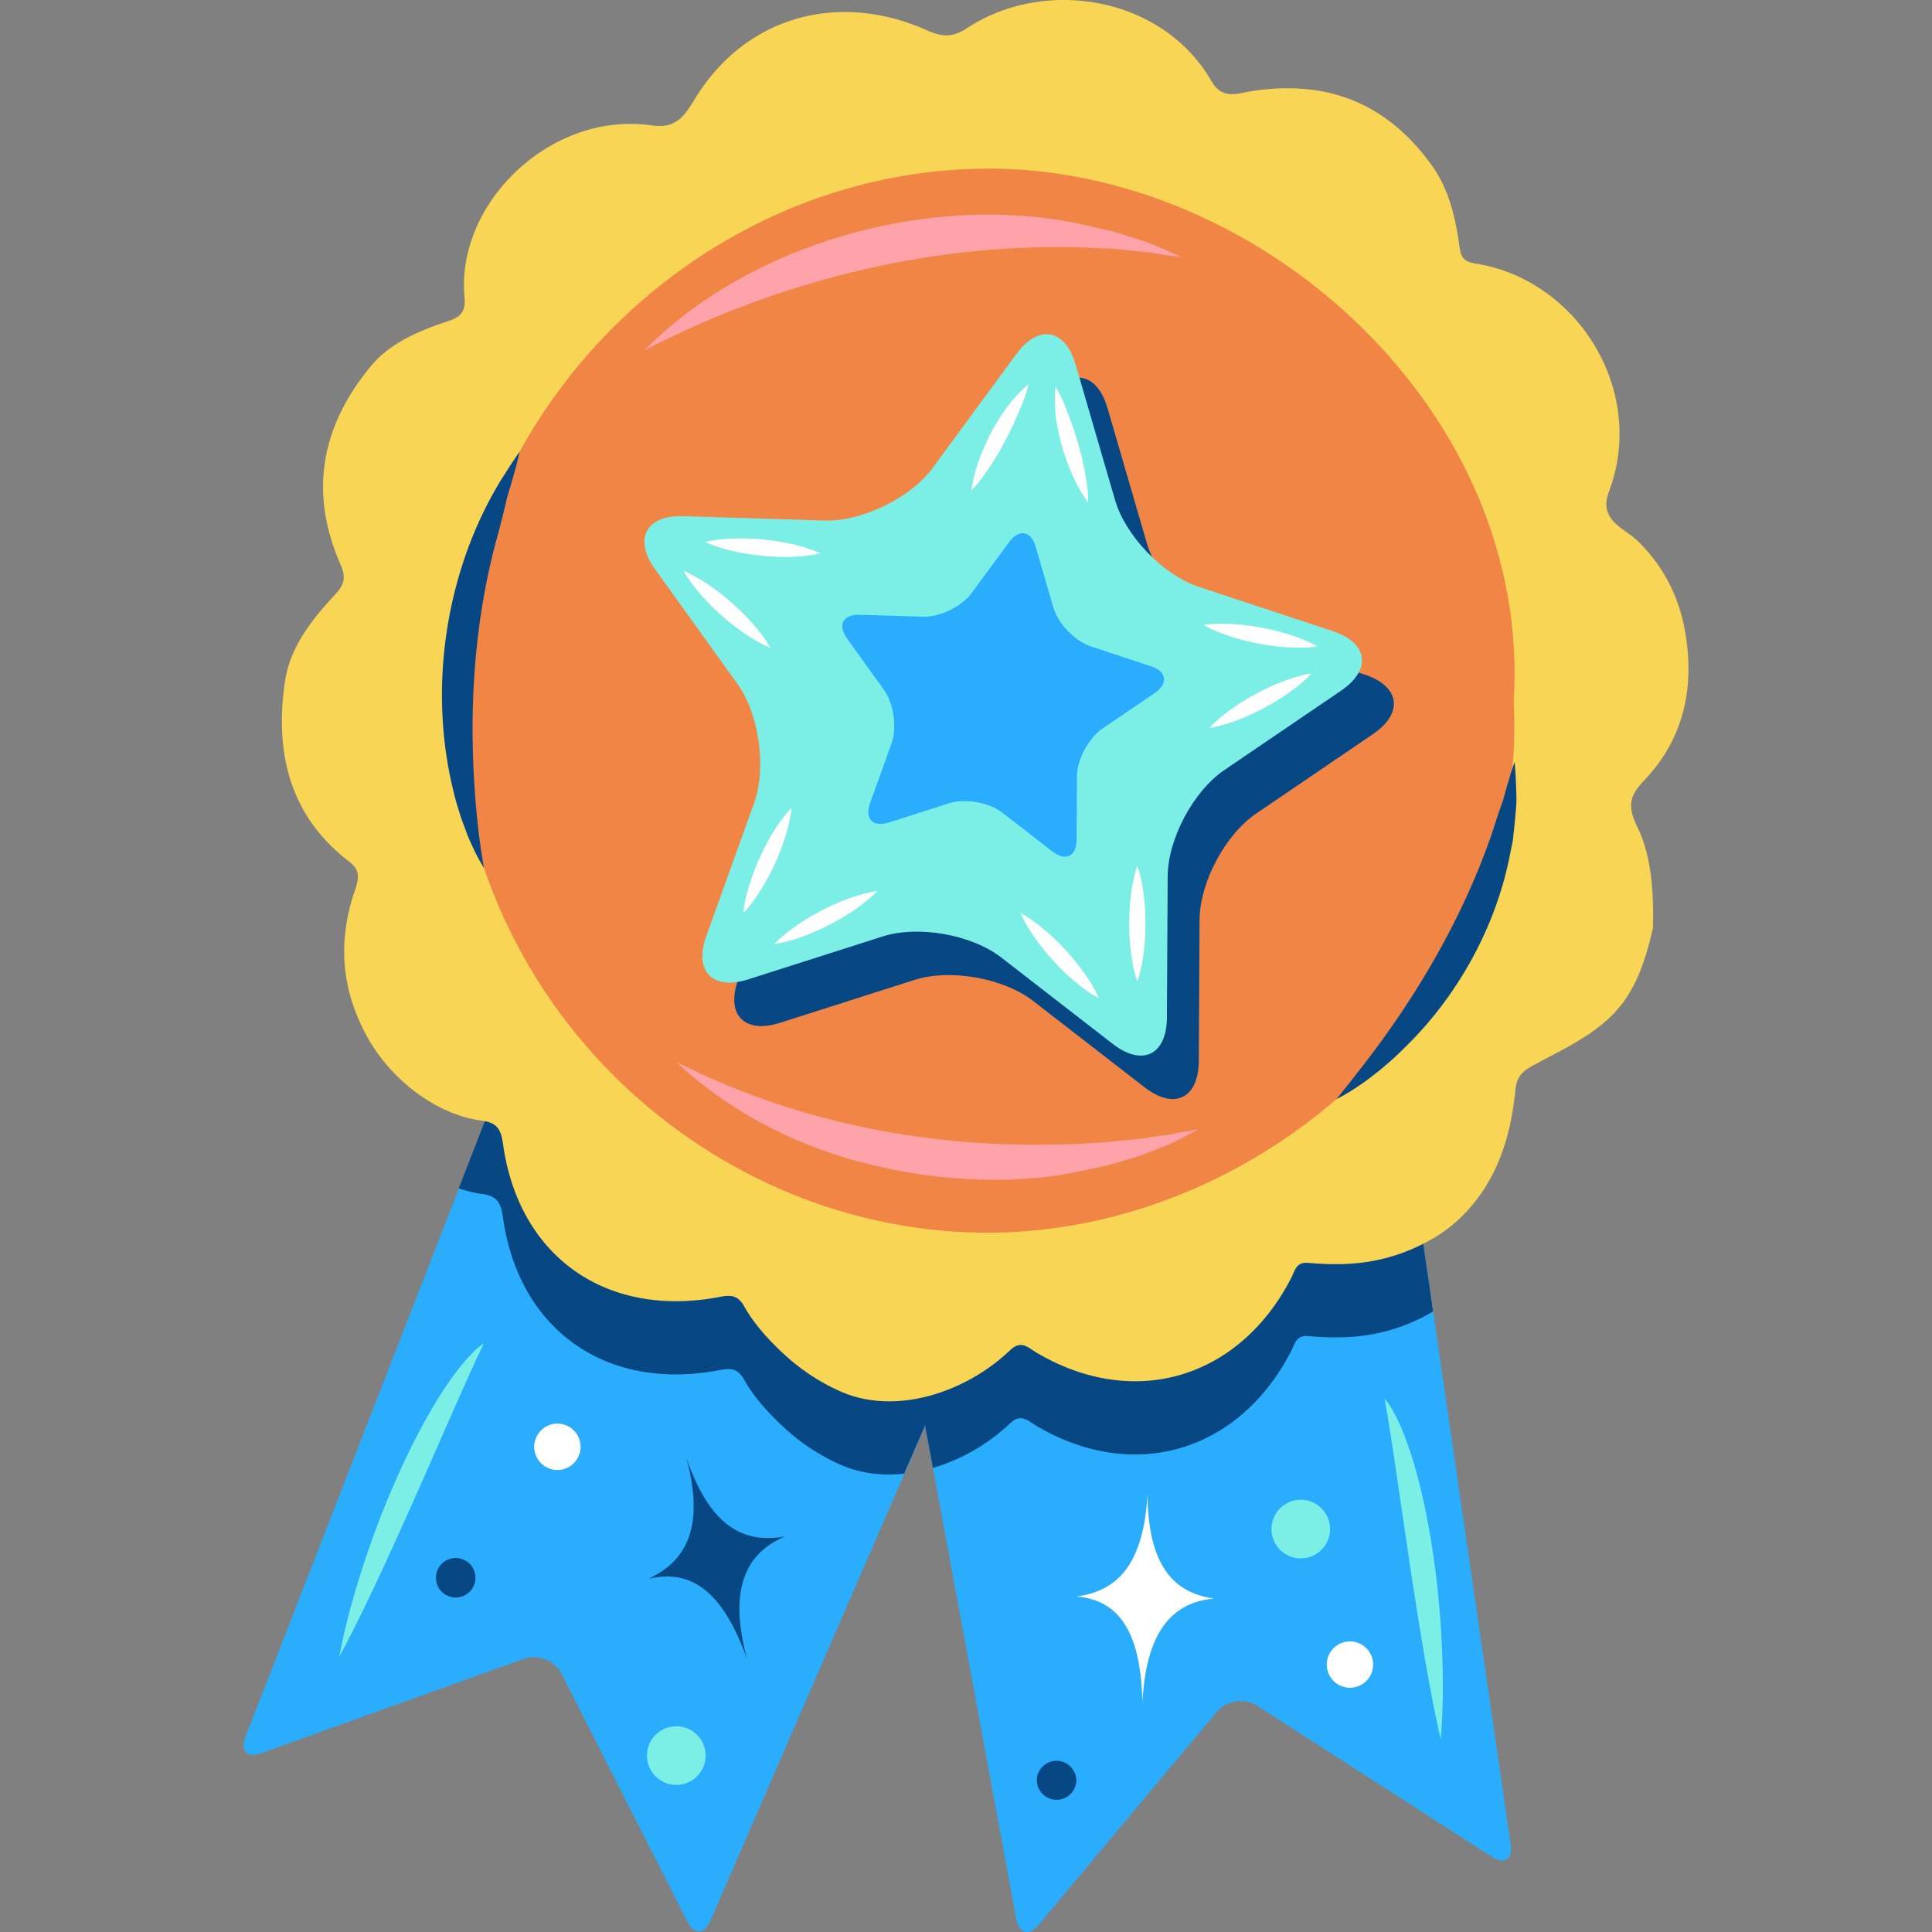
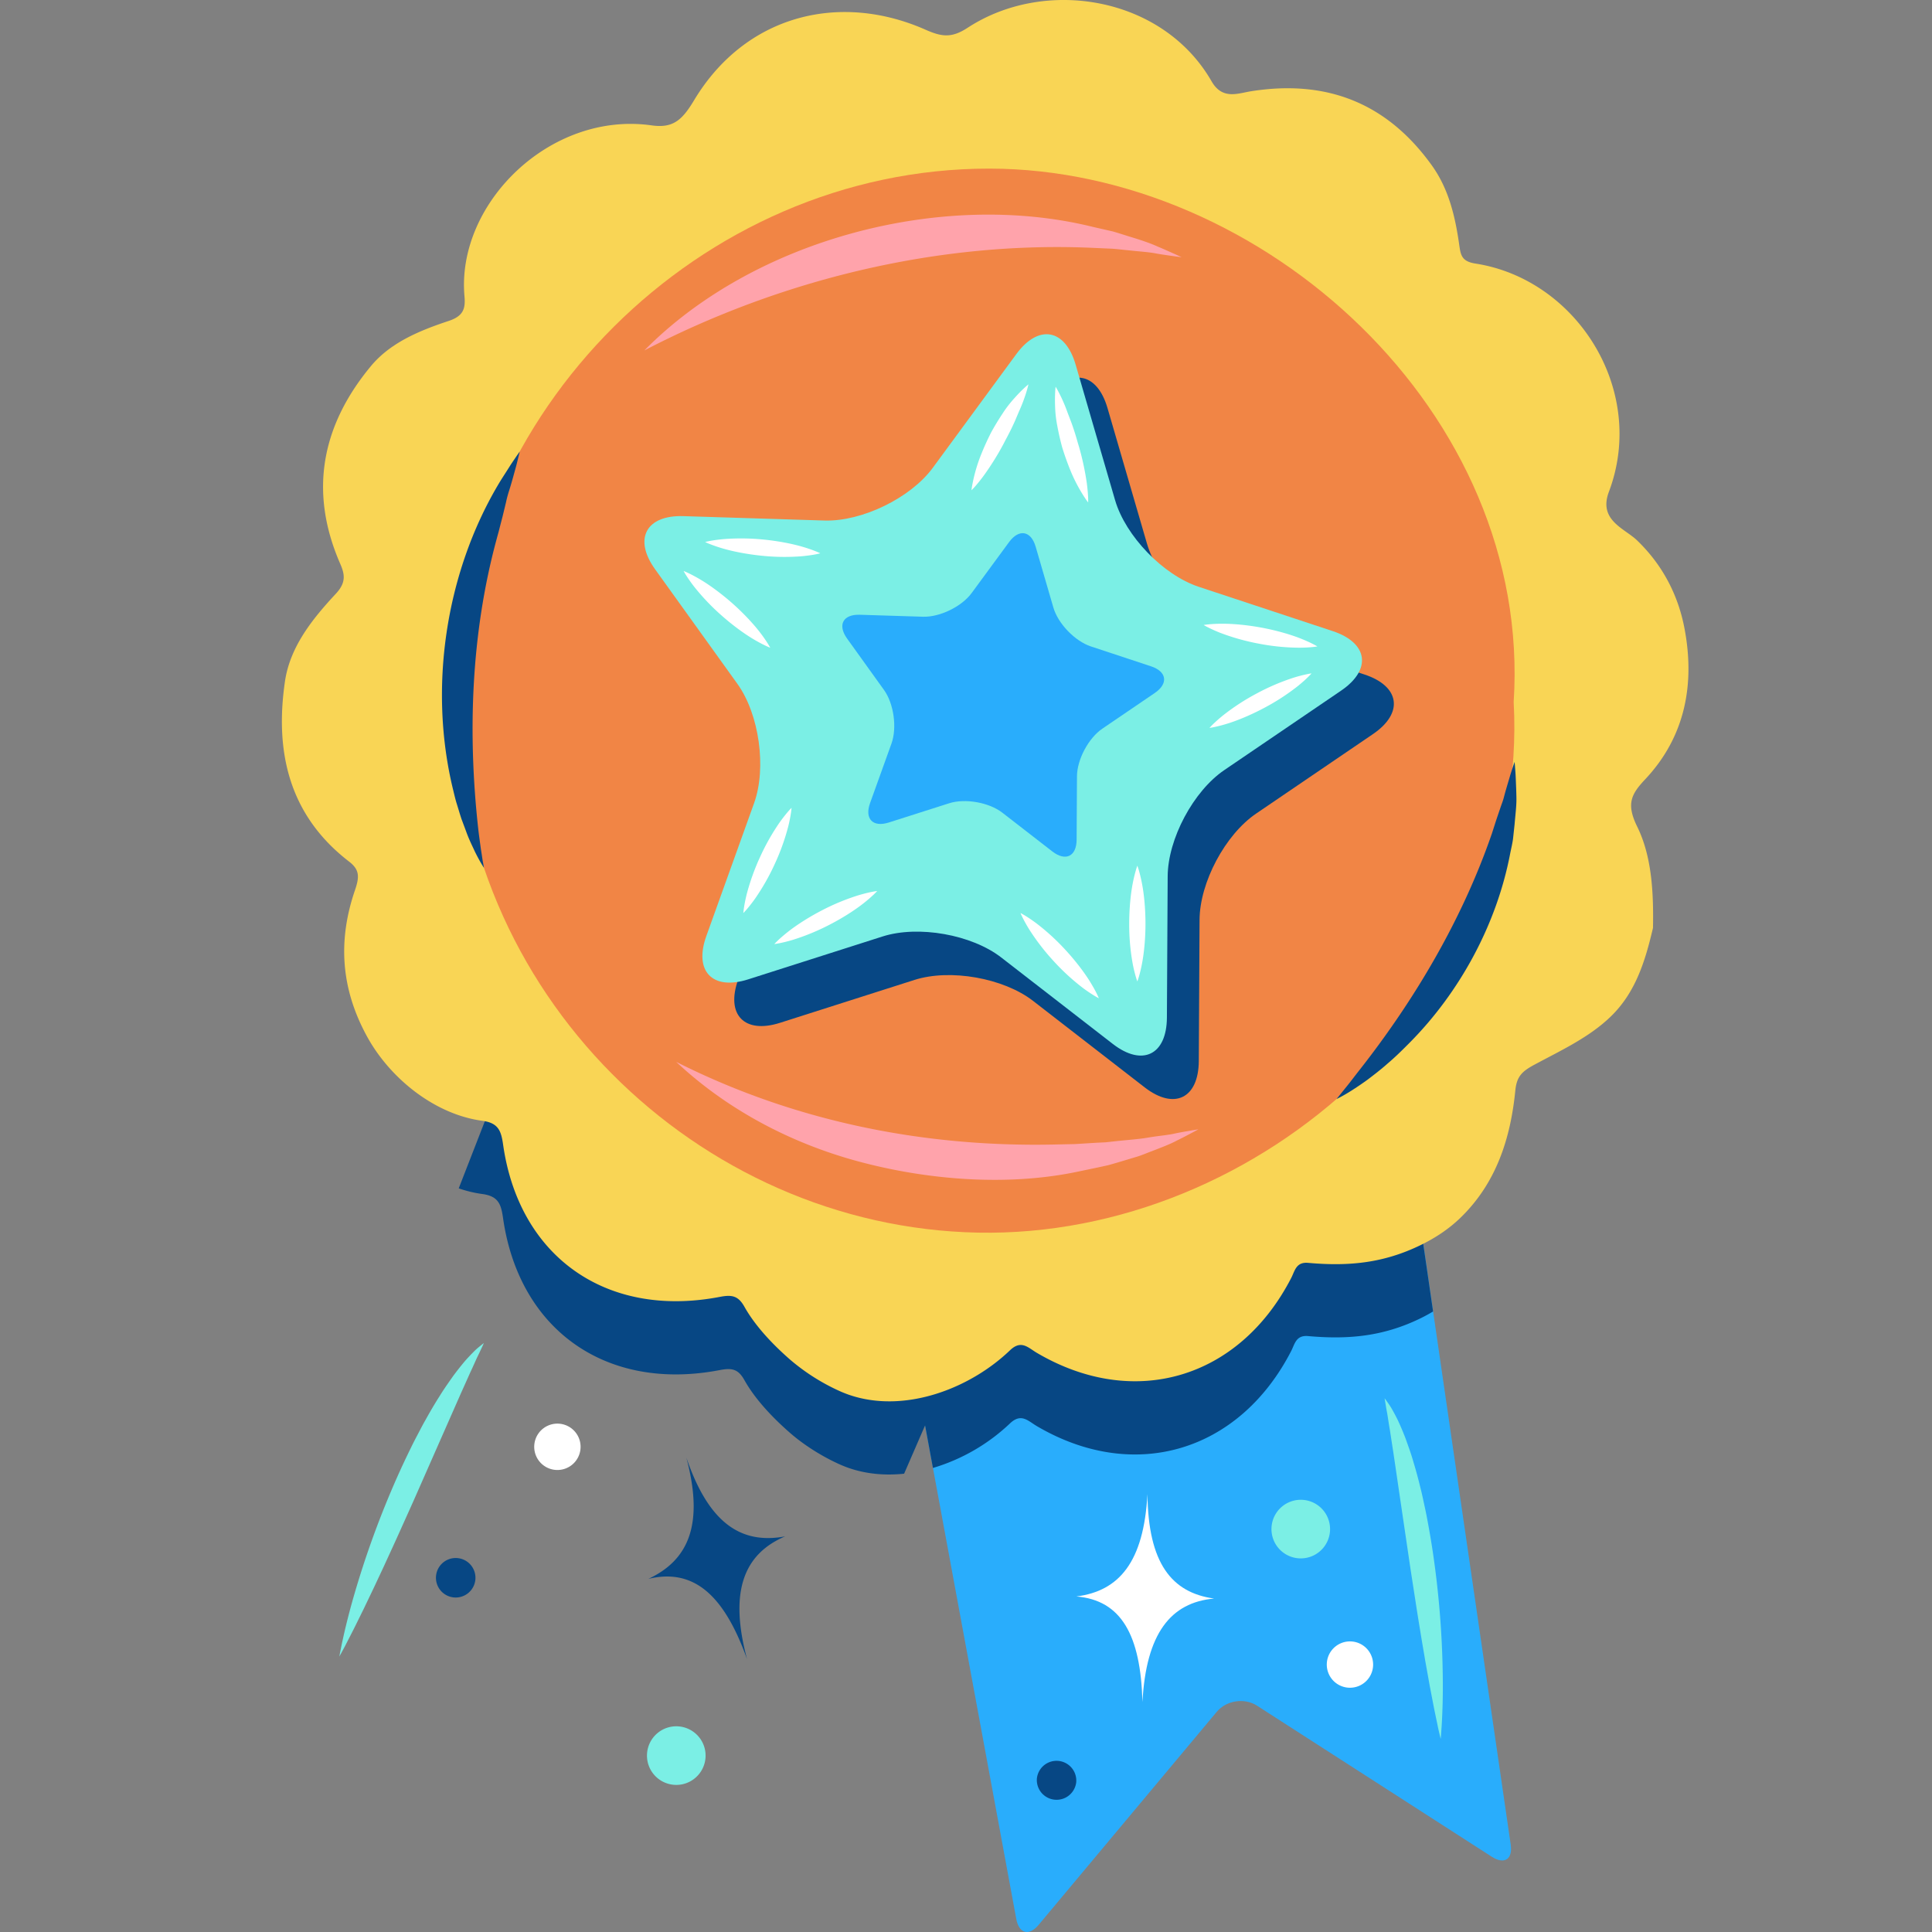
<svg xmlns="http://www.w3.org/2000/svg" width="120" height="120" fill="none">
  <rect width="100%" height="100%" fill="#808080" stroke="none" />
  <g clip-path="url(#clip0_3992_9769)">
-     <path fill-rule="evenodd" clip-rule="evenodd" d="M30.451 68.817l-15.212 39.08c-.335.864.103 1.314.975 1l16.32-5.865c.872-.313 1.929.106 2.348.932l7.809 15.384c.42.827 1.064.807 1.432-.043L60.74 81.012" fill="#29ADFC" />
    <path fill-rule="evenodd" clip-rule="evenodd" d="M87.793 73.071l6.04 41.499c.132.917-.396 1.256-1.175.756l-14.584-9.384c-.779-.501-1.903-.33-2.498.381L64.51 119.558c-.595.711-1.218.547-1.387-.364L55.54 78.146" fill="#29ADFC" />
    <path fill-rule="evenodd" clip-rule="evenodd" d="M87.787 73.047l-32.252 5.076.153.834-25.243-10.163-1.953 5.018c.479.163.968.284 1.464.35 1.004.134 1.167.641 1.287 1.481.99 6.974 6.423 10.801 13.448 9.458.745-.143 1.149-.09 1.542.614.682 1.22 1.8 2.38 2.844 3.29.884.77 2.003 1.467 3.071 1.947.189.084.379.16.571.227 1.102.38 2.272.477 3.437.355l1.302-3 .488 2.644a11.869 11.869 0 004.78-2.762c.698-.669 1.123-.164 1.655.151 6.032 3.559 12.575 1.634 15.813-4.645.227-.437.297-1.003 1.054-.936 2.518.226 4.688.018 6.99-1.107.263-.128.52-.27.773-.42l-1.224-8.412z" fill="#074784" />
    <path fill-rule="evenodd" clip-rule="evenodd" d="M52.725 86.631a7.887 7.887 0 01-.57-.227 12.88 12.88 0 01-3.071-1.947c-1.044-.909-2.162-2.071-2.844-3.288-.394-.705-.797-.759-1.543-.615-7.025 1.342-12.457-2.485-13.448-9.458-.12-.84-.282-1.348-1.287-1.481-2.969-.394-5.755-2.65-7.173-5.252-1.642-3.01-1.8-5.992-.736-9.087.283-.828.274-1.263-.367-1.758-3.732-2.869-4.626-6.806-3.988-11.185.313-2.163 1.711-3.895 3.161-5.454.63-.678.572-1.174.276-1.854-1.968-4.496-1.152-8.603 1.902-12.284 1.227-1.479 3.056-2.218 4.84-2.81.92-.305 1.038-.783.973-1.52-.519-5.76 5.32-11.52 11.624-10.623 1.325.187 1.891-.32 2.63-1.55 3.2-5.33 9.057-6.744 14.377-4.395 1.02.452 1.628.532 2.632-.125C64.924-1.42 72.219-.23 75.253 5.05c.673 1.17 1.63.748 2.462.616 4.691-.738 8.433.729 11.215 4.602 1.045 1.454 1.442 3.133 1.693 4.85.1.684.116 1.113 1.023 1.253 6.291.976 10.671 7.86 8.284 14.18-.665 1.764.978 2.268 1.748 3.01 1.612 1.549 2.56 3.43 2.946 5.457.656 3.426.075 6.717-2.44 9.388-.854.909-1.196 1.513-.494 2.938.918 1.867 1.019 4.131.98 6.291-.478 2.04-1.071 3.995-2.609 5.49-1.344 1.307-3.095 2.112-4.727 2.99-.784.419-1.125.726-1.214 1.613-.295 2.974-1.177 5.739-3.394 7.896-.724.706-1.574 1.266-2.482 1.708-2.3 1.124-4.47 1.333-6.99 1.107-.756-.068-.827.498-1.053.936-3.238 6.278-9.78 8.203-15.813 4.645-.532-.315-.957-.819-1.654-.152-2.52 2.415-6.592 3.947-10.009 2.763z" fill="#F9D555" />
    <path fill-rule="evenodd" clip-rule="evenodd" d="M94.017 43.601c.998 18.317-15.762 33.298-33.273 32.96-17.357-.338-32.455-14.842-32.437-33.364.017-17.426 15.116-32.736 33.142-32.725 16.986.014 33.737 15.153 32.568 33.13z" fill="#F18545" />
    <path fill-rule="evenodd" clip-rule="evenodd" d="M85.274 45.598c1.921-1.306 1.688-2.972-.517-3.701l-8.326-2.753c-2.207-.73-4.543-3.151-5.192-5.383l-2.451-8.418c-.65-2.232-2.307-2.525-3.683-.652l-5.19 7.064c-1.376 1.872-4.402 3.346-6.725 3.273l-8.764-.271c-2.323-.073-3.114 1.413-1.758 3.3l5.114 7.119c1.356 1.887 1.822 5.22 1.036 7.407l-2.967 8.254c-.786 2.187.382 3.399 2.597 2.692l8.354-2.665c2.214-.706 5.528-.12 7.365 1.304l6.93 5.37c1.836 1.423 3.349.687 3.362-1.637l.047-8.769c.013-2.323 1.594-5.294 3.516-6.6l7.252-4.934z" fill="#074784" />
    <path d="M41.998 65.953c7.276 3.674 15.295 5.303 23.423 5.136l1.36-.029 1.287-.08.614-.03.589-.065c.77-.083 1.484-.127 2.108-.238.624-.105 1.183-.142 1.629-.25.449-.093.809-.147 1.052-.192l.376-.061-.345.187c-.227.117-.559.3-.988.508-.426.23-.96.429-1.575.668-.308.113-.633.26-.985.361l-1.107.332-.593.17-.62.136-1.31.274c-4.373.914-9.311.513-13.596-.641-4.195-1.131-8.154-3.216-11.319-6.186zm31.397-49.978l-.4-.051c-.26-.04-.644-.085-1.13-.169-.486-.1-1.074-.131-1.736-.204-.333-.032-.684-.076-1.055-.103a581.39 581.39 0 01-1.172-.052c-9.59-.435-19.386 1.952-27.88 6.37 6.811-6.906 18.492-9.992 27.865-7.672l.025.006 1.201.274c.383.107.744.23 1.083.333.678.206 1.26.4 1.726.615.471.195.838.368 1.089.476l.384.177z" fill="#FFA3AB" />
    <path d="M30.06 53.902s-.242-.351-.57-1.02c-.153-.337-.362-.744-.534-1.23l-.29-.776c-.092-.276-.178-.57-.272-.876-.1-.306-.173-.63-.255-.965-1.522-6.263-.486-13.36 2.796-18.918.221-.376.464-.737.695-1.106.197-.313.367-.55.476-.714l.174-.248-.07.299c-.05.192-.113.478-.214.83-.098.354-.211.783-.363 1.264a7.5 7.5 0 00-.209.777l-.209.865c-.078.298-.158.608-.24.93-.044.16-.089.322-.133.487-1.578 5.832-1.801 11.977-1.14 17.961.056.502.123.937.17 1.3.062.358.094.648.135.84l.052.3zm52.955 14.361l.664-.824c.21-.258.453-.585.737-.946 3.468-4.407 6.412-9.398 8.246-14.714l.267-.83c.09-.266.176-.522.26-.765.08-.244.176-.474.228-.697.118-.443.236-.83.332-1.151.09-.322.18-.574.235-.747l.09-.267s.01.097.025.277c.011.18.038.446.049.784.013.338.034.751.04 1.227.003.476-.065 1.003-.114 1.587-.031.291-.063.595-.098.91-.042.312-.122.628-.186.958-.84 4.353-3.107 8.543-6.225 11.69-.472.477-.923.92-1.369 1.296-.434.388-.863.712-1.238.998-.383.28-.727.507-1.014.69-.573.363-.929.524-.929.524z" fill="#074784" />
    <path d="M21.077 102.89l.051-.276c.038-.176.085-.442.16-.767.14-.651.367-1.591.675-2.665a57.591 57.591 0 012.701-7.425c.28-.63.572-1.249.865-1.845.145-.301.297-.588.446-.873.15-.284.294-.568.447-.83.297-.54.595-1.043.887-1.501.286-.467.579-.87.841-1.247.27-.363.524-.682.751-.949a14.4 14.4 0 01.607-.638c.172-.162.313-.266.405-.346l.143-.112-.104.232c-.07.144-.169.367-.298.624-.127.269-.272.611-.446.975-.166.374-.356.798-.564 1.258l-2.975 6.752-.817 1.817c-.27.602-.539 1.19-.801 1.756-.257.573-.519 1.114-.76 1.636l-.697 1.457-.603 1.222c-.184.362-.346.677-.48.937-.132.265-.245.462-.318.6l-.116.208zm68.407 5.117l.024-.279c.01-.18.035-.449.05-.783.038-.665.07-1.631.056-2.749a57.37 57.37 0 00-.631-7.876 54.959 54.959 0 00-.344-2.007c-.06-.329-.13-.647-.198-.96-.068-.314-.133-.626-.21-.92a27.99 27.99 0 00-.457-1.682c-.15-.526-.327-.993-.48-1.426a18.678 18.678 0 00-.472-1.115 13.462 13.462 0 00-.416-.776c-.123-.2-.23-.34-.298-.44L86 86.846l.04.252c.029.157.063.399.12.68.05.293.1.66.171 1.058.062.405.131.864.21 1.363.292 1.99.683 4.644 1.075 7.3l.305 1.968c.1.653.202 1.291.305 1.907.097.621.205 1.211.298 1.779l.285 1.589.257 1.338c.082.399.154.744.215 1.031.055.29.112.511.146.663l.057.232z" fill="#7BEFE5" />
    <path fill-rule="evenodd" clip-rule="evenodd" d="M85.283 103.498a1.439 1.439 0 11-2.87-.217 1.439 1.439 0 012.87.217zM36.06 89.923a1.44 1.44 0 11-2.87-.218 1.44 1.44 0 012.87.218z" fill="#fff" />
    <path fill-rule="evenodd" clip-rule="evenodd" d="M82.608 95.112a1.82 1.82 0 11-3.63-.275 1.82 1.82 0 013.63.275zm-38.788 14.07a1.82 1.82 0 11-3.63-.277 1.82 1.82 0 013.63.277z" fill="#7BEFE5" />
    <path fill-rule="evenodd" clip-rule="evenodd" d="M29.53 98.057a1.227 1.227 0 11-2.446-.186 1.227 1.227 0 012.446.186zm37.32 12.597a1.227 1.227 0 11-2.447-.186 1.227 1.227 0 012.446.186zm-24.22-20.12c1.4 4.099 3.412 5.397 6.135 4.894-2.593 1.106-3.48 3.46-2.363 7.628-1.42-3.97-3.3-5.67-6.13-4.989 2.519-1.178 3.459-3.414 2.358-7.533z" fill="#074784" />
    <path fill-rule="evenodd" clip-rule="evenodd" d="M71.27 92.817c.05 4.274 1.498 6.108 4.14 6.472-2.703.241-4.222 2.177-4.451 6.43-.108-4.161-1.314-6.33-4.106-6.56 2.656-.333 4.187-2.14 4.416-6.342z" fill="#fff" />
    <path fill-rule="evenodd" clip-rule="evenodd" d="M83.294 42.9c1.922-1.306 1.69-2.972-.518-3.701l-8.324-2.753c-2.206-.73-4.543-3.151-5.193-5.383l-2.45-8.418c-.65-2.231-2.307-2.525-3.683-.652l-5.19 7.065c-1.376 1.872-4.403 3.345-6.725 3.273l-8.765-.273c-2.322-.072-3.112 1.414-1.757 3.3l5.114 7.12c1.356 1.887 1.821 5.22 1.035 7.407l-2.966 8.253c-.786 2.188.382 3.399 2.596 2.693l8.354-2.666c2.215-.706 5.529-.12 7.366 1.305l6.93 5.37c1.836 1.422 3.349.686 3.361-1.637l.048-8.77c.011-2.322 1.594-5.293 3.515-6.6l7.252-4.932z" fill="#7BEFE5" />
    <path fill-rule="evenodd" clip-rule="evenodd" d="M71.722 43.045c.862-.586.757-1.333-.232-1.66l-3.733-1.234c-.99-.328-2.039-1.414-2.33-2.415l-1.099-3.775c-.29-1-1.034-1.132-1.652-.292l-2.327 3.168c-.617.84-1.974 1.5-3.016 1.469l-3.93-.123c-1.042-.033-1.397.634-.788 1.48l2.293 3.193c.608.846.817 2.341.465 3.322l-1.331 3.702c-.352.98.172 1.523 1.164 1.207l3.748-1.195c.992-.317 2.479-.053 3.302.584l3.108 2.41c.823.636 1.503.307 1.507-.736l.022-3.931c.005-1.043.715-2.375 1.577-2.961l3.252-2.213z" fill="#29ADFC" />
    <path d="M65.566 24.02s.069.106.167.293a9.928 9.928 0 01.577 1.318l.225.588c.15.407.288.845.41 1.286.276.887.457 1.8.559 2.504.046.352.07.65.08.863.01.211.004.336.004.336s-.078-.096-.196-.273a9.942 9.942 0 01-.958-1.843 17.44 17.44 0 01-.459-1.304 16.35 16.35 0 01-.309-1.36 7.39 7.39 0 01-.133-1.204 9.801 9.801 0 01.005-.869c.01-.21.028-.334.028-.334zm-1.688-.146s-.025.123-.084.327a9.958 9.958 0 01-.5 1.349l-.245.58c-.175.396-.38.806-.599 1.21-.418.828-.92 1.61-1.337 2.188-.21.287-.4.518-.54.677-.141.16-.231.245-.231.245s.01-.124.049-.332a10.038 10.038 0 01.59-1.991c.166-.41.363-.838.575-1.258.227-.416.476-.823.722-1.193.242-.377.502-.695.74-.959s.45-.477.606-.622c.155-.144.254-.221.254-.221zm6.765 29.896s.043.114.1.31c.057.197.126.477.191.814.13.674.213 1.573.214 2.471 0 .898-.083 1.797-.213 2.47a8.754 8.754 0 01-.192.815c-.057.196-.1.308-.1.308s-.044-.112-.101-.308a8.812 8.812 0 01-.193-.815 13.682 13.682 0 01-.212-2.47c0-.898.085-1.797.214-2.471a9.01 9.01 0 01.192-.814c.055-.196.1-.31.1-.31zm4.48-8.558s.078-.091.225-.234c.147-.142.36-.336.628-.552a13.82 13.82 0 012.078-1.352 13.678 13.678 0 012.28-.977 8.88 8.88 0 01.809-.214c.2-.043.32-.057.32-.057s-.08.092-.226.234c-.145.144-.36.337-.628.554a13.68 13.68 0 01-2.078 1.35c-.793.424-1.626.773-2.28.977a9.05 9.05 0 01-.809.214c-.2.043-.32.057-.32.057zM63.385 56.71s.108.054.283.16c.176.106.417.267.692.47a13.834 13.834 0 011.83 1.675c.609.66 1.156 1.379 1.516 1.962.18.293.32.546.41.73.09.183.134.295.134.295s-.108-.053-.283-.16a8.913 8.913 0 01-.693-.468 13.75 13.75 0 01-1.827-1.675 13.91 13.91 0 01-1.516-1.964 9.426 9.426 0 01-.41-.728c-.091-.184-.136-.297-.136-.297zM74.76 38.819s.12-.022.323-.041a8.98 8.98 0 01.835-.037c.686-.002 1.585.082 2.468.248.883.166 1.75.414 2.388.666.32.127.582.247.764.34.184.092.286.156.286.156s-.119.022-.323.042c-.204.02-.491.037-.835.037a13.641 13.641 0 01-2.467-.249 13.863 13.863 0 01-2.388-.667 8.94 8.94 0 01-.765-.34c-.183-.09-.285-.155-.285-.155zm-30.962-5.154s.116-.032.318-.07c.201-.037.487-.079.829-.11a13.932 13.932 0 012.48.028c.893.087 1.78.259 2.437.453.33.097.602.194.792.271.19.075.297.13.297.13s-.116.033-.317.07c-.2.038-.488.08-.829.112a13.66 13.66 0 01-2.48-.03c-.894-.089-1.78-.26-2.437-.454a9.003 9.003 0 01-.792-.27 3.675 3.675 0 01-.298-.13zm-1.338 1.801s.112.042.297.13c.185.087.441.222.737.396.59.35 1.317.883 1.991 1.478.673.595 1.29 1.254 1.709 1.797.209.271.373.51.481.684.11.172.165.28.165.28s-.113-.042-.298-.13a9.385 9.385 0 01-.737-.396c-.59-.35-1.319-.883-1.99-1.479a13.87 13.87 0 01-1.709-1.798 9.186 9.186 0 01-.482-.683 3.84 3.84 0 01-.164-.28zm3.71 21.244s.008-.12.038-.321c.029-.203.083-.488.164-.82a13.97 13.97 0 01.836-2.336 13.76 13.76 0 011.221-2.158c.2-.278.38-.505.515-.66.132-.155.219-.238.219-.238s-.006.12-.036.323a9.06 9.06 0 01-.165.82 13.7 13.7 0 01-.836 2.334 14.01 14.01 0 01-1.223 2.157c-.2.28-.38.506-.513.661-.134.155-.22.238-.22.238zm1.925 1.927s.08-.09.228-.23c.149-.142.367-.332.636-.544.54-.423 1.3-.91 2.099-1.323a13.782 13.782 0 012.293-.943c.33-.096.61-.163.812-.202.2-.04.32-.052.32-.052s-.08.09-.228.231a8.947 8.947 0 01-.636.544c-.54.424-1.3.91-2.099 1.32a13.96 13.96 0 01-2.293.943 9.12 9.12 0 01-.812.203c-.2.04-.32.053-.32.053z" fill="#fff" />
  </g>
  <defs>
    <clipPath id="clip0_3992_9769">
      <path fill="#fff" d="M0 0h120v120H0z" />
    </clipPath>
  </defs>
</svg>